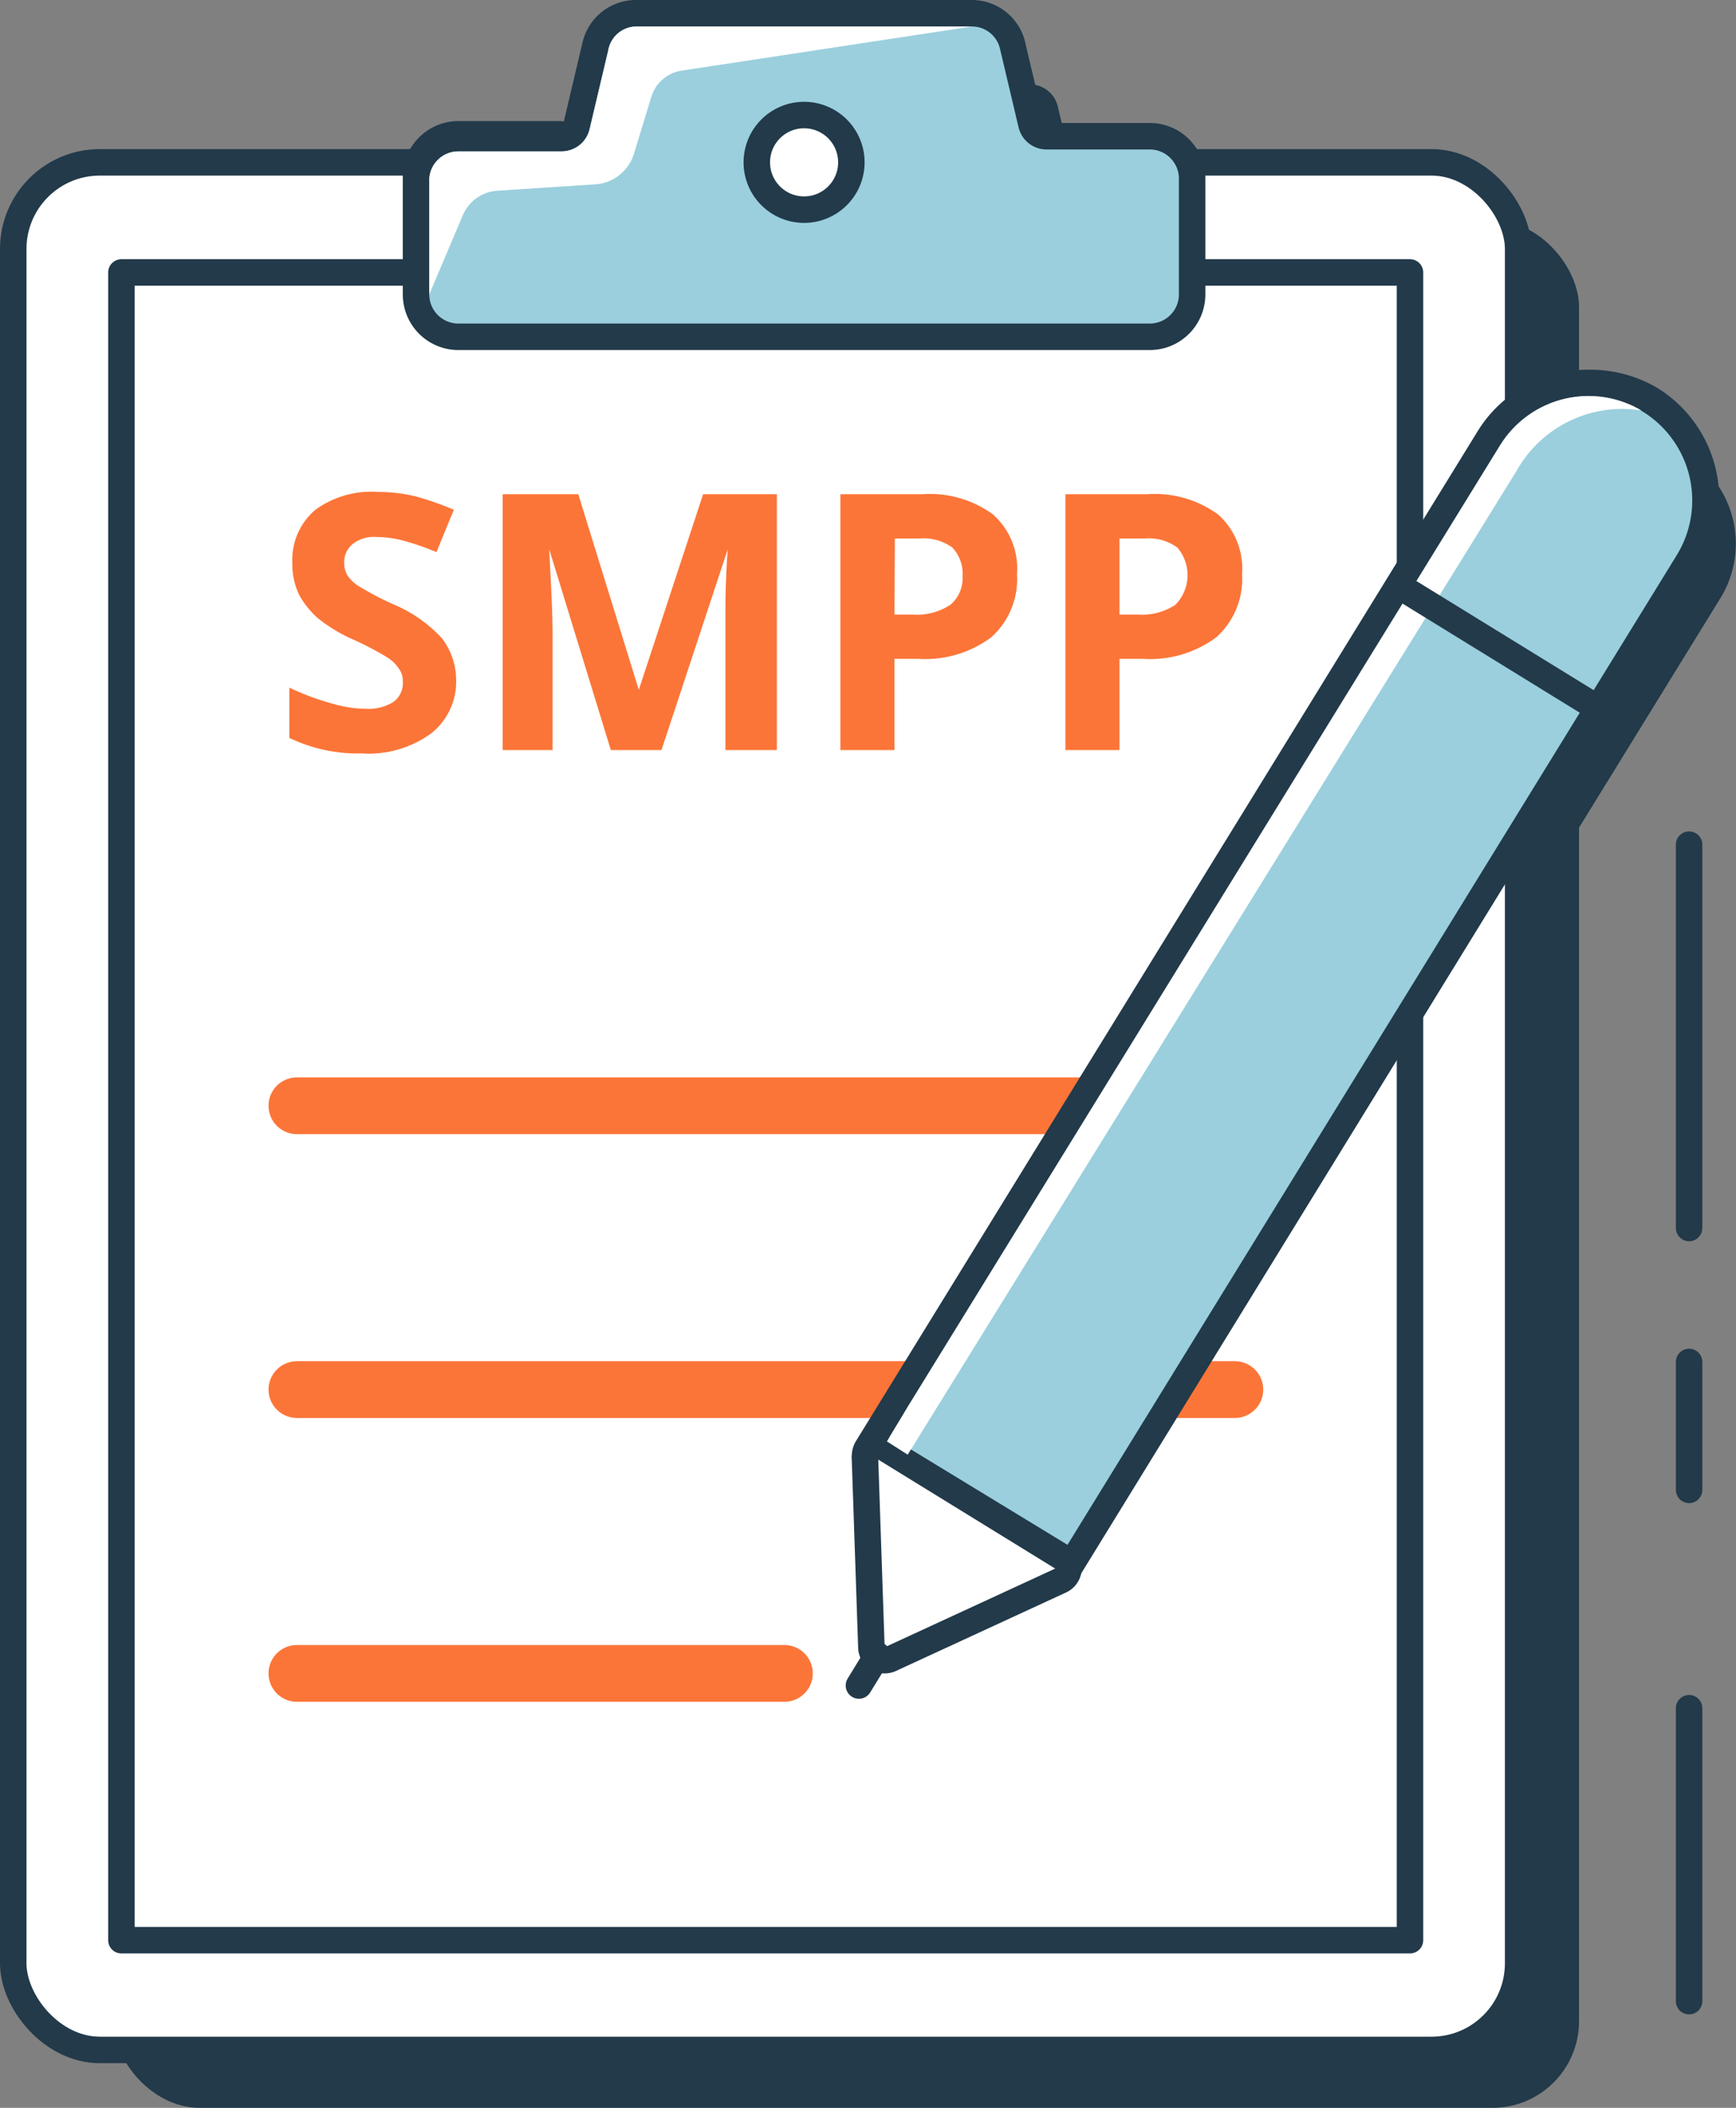
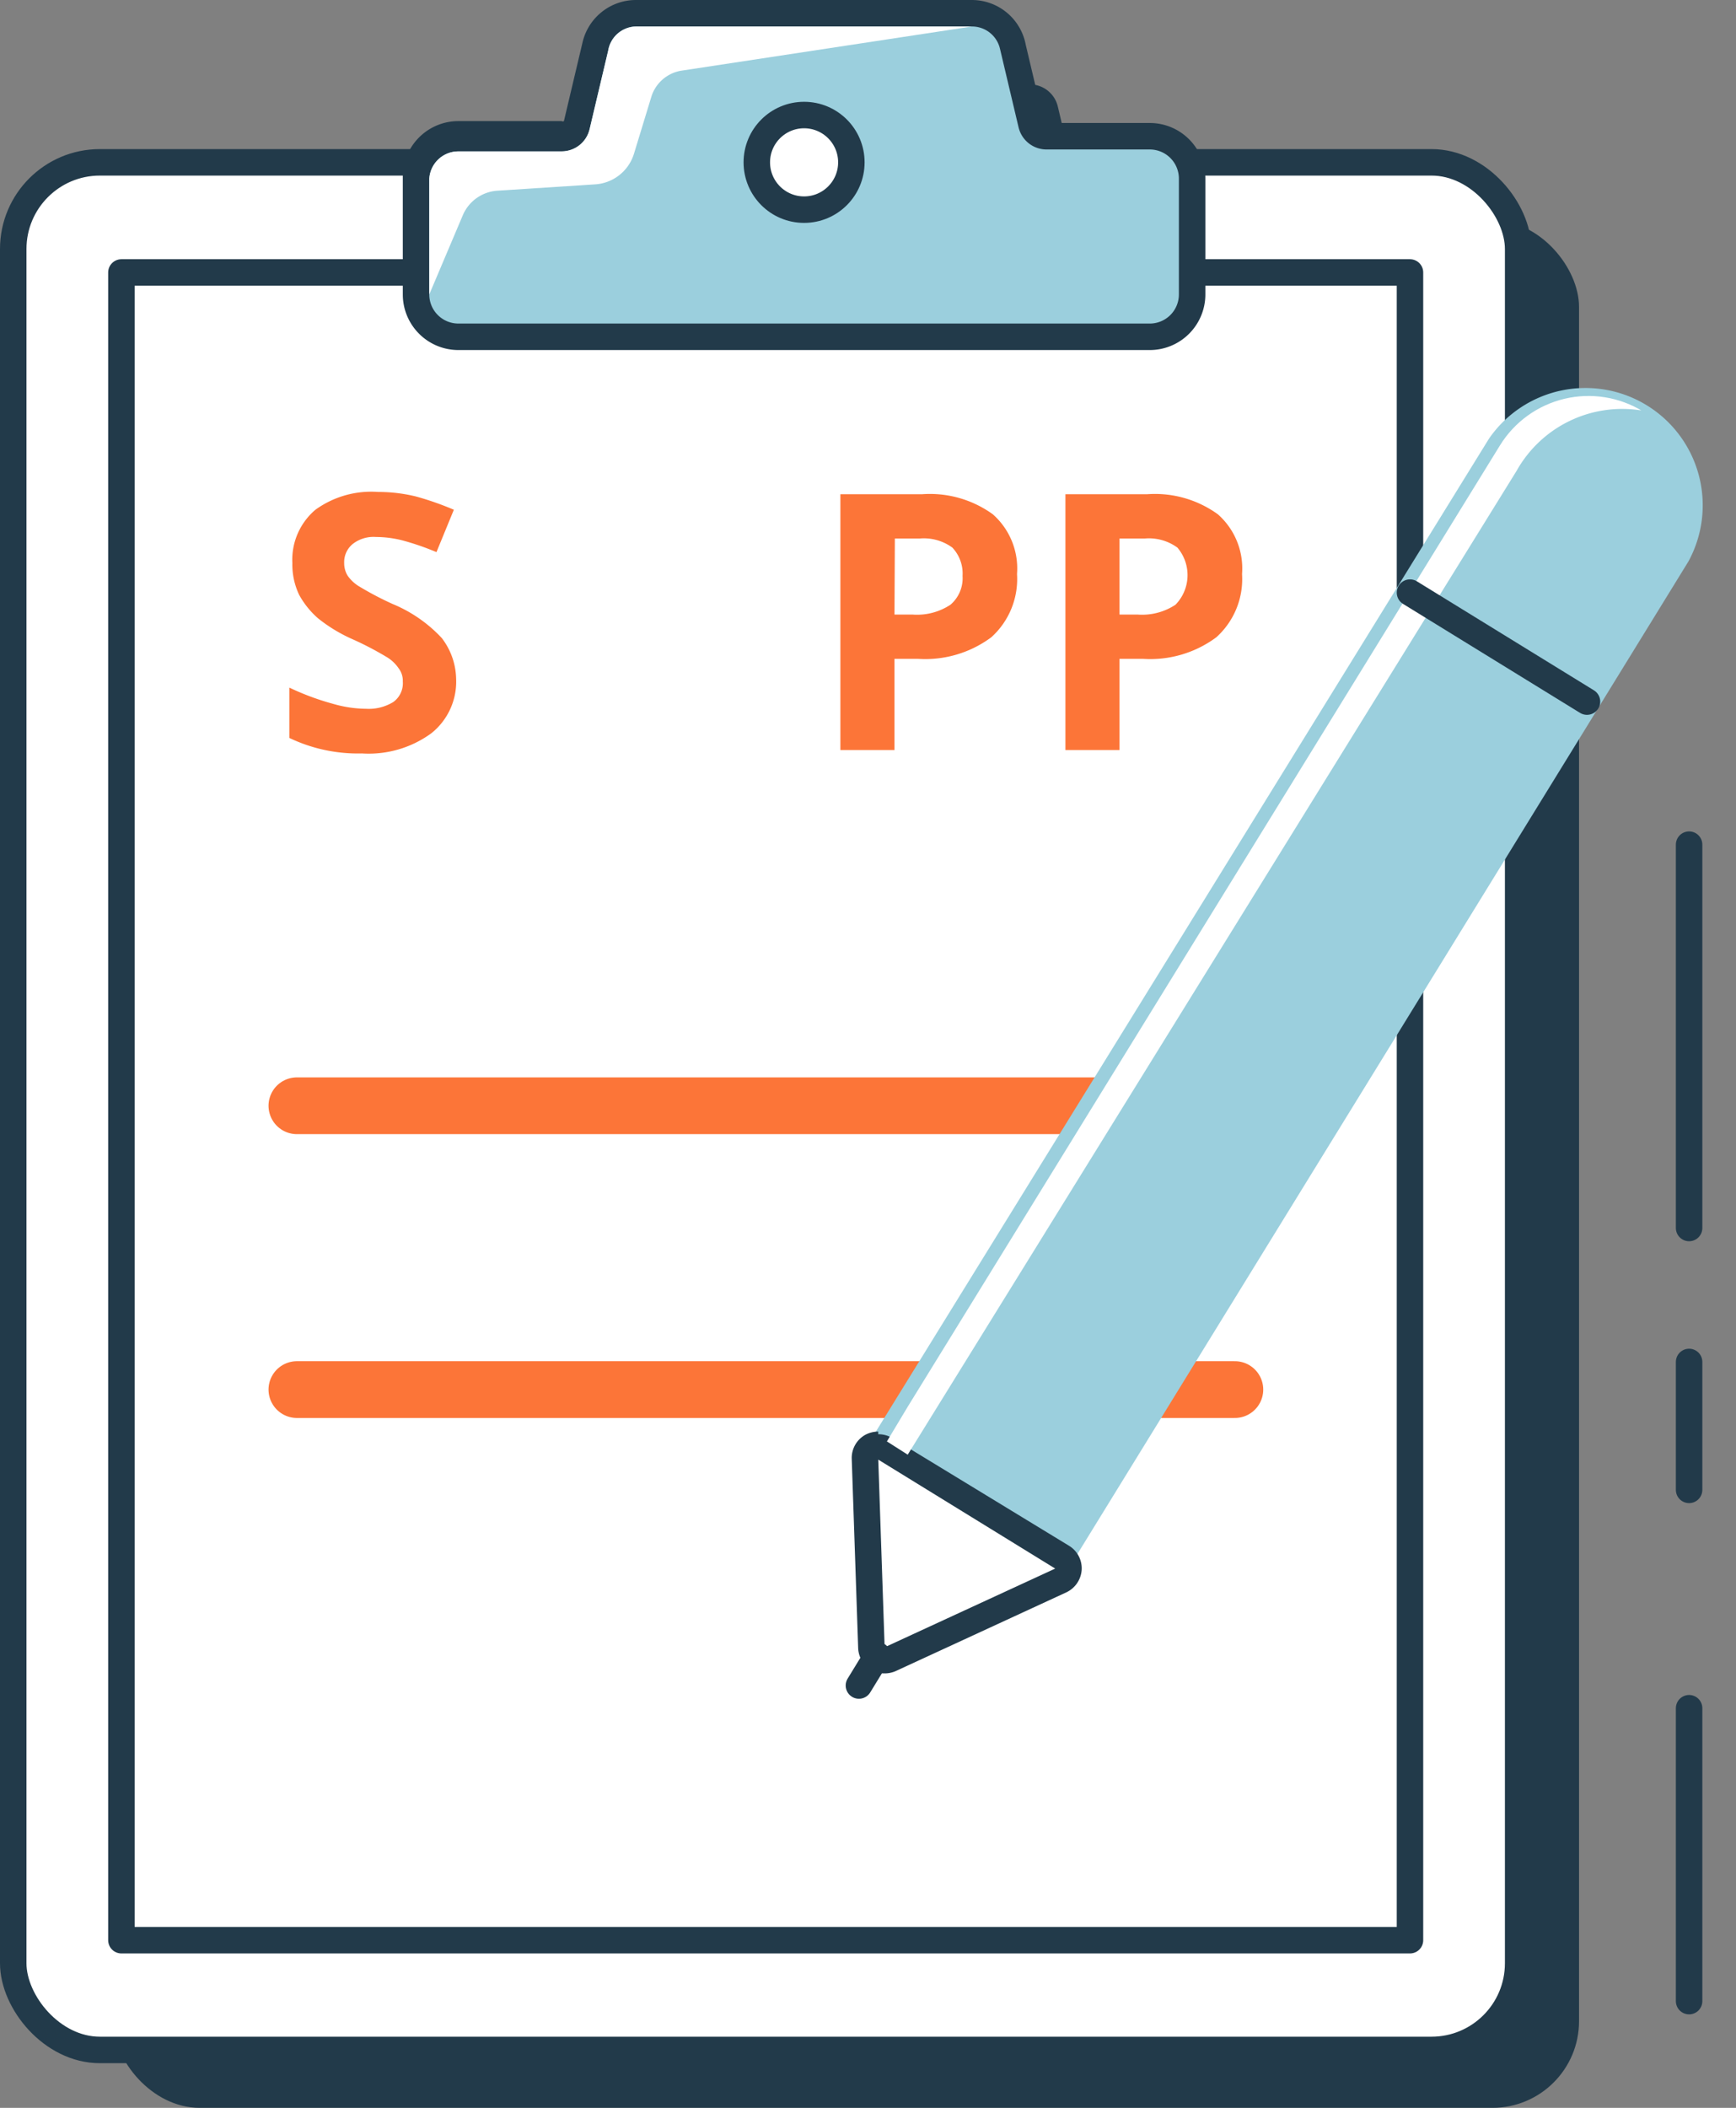
<svg xmlns="http://www.w3.org/2000/svg" id="Layer_1" data-name="Layer 1" width="45.9" height="55.7" viewBox="0 0 45.9 55.7">
  <rect x="0" y="0" width="45.9" height="55.7" fill="#808080" stroke="none" />
  <defs>
    <clipPath id="clip-path">
      <path d="M31.17,4.72V7.78a.77.77,0,0,1-.77.77H12.12a.77.77,0,0,1-.77-.77V4.72A.77.77,0,0,1,12.12,4h2.73a.76.76,0,0,0,.74-.59l.49-2.07A.76.76,0,0,1,16.82.7H25.7a.76.76,0,0,1,.74.59l.49,2.07a.76.76,0,0,0,.74.59H30.4A.77.77,0,0,1,31.17,4.72Z" style="fill:none" />
    </clipPath>
    <clipPath id="clip-path-2">
      <path d="M34.5,8.34h0a2.75,2.75,0,0,1,2.75,2.75V42.44a0,0,0,0,1,0,0h-5.5a0,0,0,0,1,0,0V11.09A2.75,2.75,0,0,1,34.5,8.34Z" transform="translate(18.45 -14.33) rotate(31.65)" style="fill:none" />
    </clipPath>
  </defs>
  <rect x="2.99" y="5.82" width="38.76" height="49.88" rx="2.29" style="fill:#223a4a" />
  <path d="M32.7,6.25V9.31a.77.77,0,0,1-.77.76H13.64a.76.76,0,0,1-.76-.76V6.25a.76.76,0,0,1,.76-.77h2.74a.76.76,0,0,0,.74-.59l.49-2.07a.76.76,0,0,1,.74-.59h8.87a.76.76,0,0,1,.75.59l.49,2.07a.75.75,0,0,0,.74.59h2.73A.77.77,0,0,1,32.7,6.25Z" style="fill:#223a4a" />
-   <path d="M35.65,9.49h0a2.75,2.75,0,0,1,2.75,2.75V43.59a0,0,0,0,1,0,0H32.9a0,0,0,0,1,0,0V12.24A2.75,2.75,0,0,1,35.65,9.49Z" transform="translate(19.22 -14.76) rotate(31.65)" style="fill:#223a4a" />
  <rect x="0.35" y="4.29" width="39.79" height="49.88" rx="2.29" style="fill:#fff;stroke:#223a4a;stroke-linecap:round;stroke-linejoin:round;stroke-width:0.7px" />
  <rect x="3.21" y="7.2" width="34.07" height="44.07" style="fill:#fff;stroke:#223a4a;stroke-linejoin:round;stroke-width:0.7px" />
  <path d="M12.06,17.94a1.74,1.74,0,0,1-.66,1.44,2.81,2.81,0,0,1-1.83.53,4.2,4.2,0,0,1-1.92-.41V18.17a6.9,6.9,0,0,0,1.16.43,3.22,3.22,0,0,0,.87.13,1.24,1.24,0,0,0,.72-.18.61.61,0,0,0,.25-.54.54.54,0,0,0-.11-.35,1,1,0,0,0-.32-.3,8.44,8.44,0,0,0-.88-.46,4.11,4.11,0,0,1-.93-.56,2.28,2.28,0,0,1-.5-.62,1.86,1.86,0,0,1-.18-.84,1.73,1.73,0,0,1,.61-1.41A2.52,2.52,0,0,1,10,13a4.17,4.17,0,0,1,1,.12,8,8,0,0,1,1,.35l-.46,1.12a7,7,0,0,0-.9-.31,2.86,2.86,0,0,0-.7-.09.89.89,0,0,0-.62.19.62.62,0,0,0-.22.5.63.63,0,0,0,.09.33,1,1,0,0,0,.28.27,8.28,8.28,0,0,0,.91.48,3.71,3.71,0,0,1,1.3.9A1.82,1.82,0,0,1,12.06,17.94Z" style="fill:#fc7538" />
-   <path d="M16.15,19.82l-1.63-5.31h0q.09,1.62.09,2.16v3.15H13.29V13.06h2l1.6,5.17h0l1.7-5.17h1.95v6.76H19.18v-3.2c0-.15,0-.33,0-.53s0-.72.06-1.57h0l-1.75,5.3Z" style="fill:#fc7538" />
  <path d="M26.89,15.17a2.07,2.07,0,0,1-.68,1.67,2.93,2.93,0,0,1-1.94.57h-.62v2.41H22.22V13.06h2.16a2.84,2.84,0,0,1,1.87.53A1.91,1.91,0,0,1,26.89,15.17Zm-3.24,1.07h.48a1.6,1.6,0,0,0,1-.26.92.92,0,0,0,.32-.76,1,1,0,0,0-.27-.75,1.28,1.28,0,0,0-.86-.24h-.66Z" style="fill:#fc7538" />
  <path d="M32.84,15.17a2.07,2.07,0,0,1-.68,1.67,2.93,2.93,0,0,1-1.94.57H29.6v2.41H28.17V13.06h2.16a2.84,2.84,0,0,1,1.87.53A1.91,1.91,0,0,1,32.84,15.17ZM29.6,16.24h.48a1.6,1.6,0,0,0,1-.26,1.12,1.12,0,0,0,.05-1.51,1.28,1.28,0,0,0-.86-.24H29.6Z" style="fill:#fc7538" />
  <line x1="7.85" y1="29.22" x2="32.65" y2="29.22" style="fill:none;stroke:#fc7538;stroke-linecap:round;stroke-linejoin:round;stroke-width:1.5px" />
  <line x1="7.85" y1="36.72" x2="32.65" y2="36.72" style="fill:none;stroke:#fc7538;stroke-linecap:round;stroke-linejoin:round;stroke-width:1.5px" />
-   <line x1="7.85" y1="44.22" x2="20.74" y2="44.22" style="fill:none;stroke:#fc7538;stroke-linecap:round;stroke-linejoin:round;stroke-width:1.5px" />
  <path d="M12.12,8.9A1.12,1.12,0,0,1,11,7.78V4.72A1.12,1.12,0,0,1,12.12,3.6h2.73a.41.41,0,0,0,.4-.32l.49-2.07A1.1,1.1,0,0,1,16.82.35H25.7a1.1,1.1,0,0,1,1.08.86l.49,2.07a.41.41,0,0,0,.4.32H30.4a1.12,1.12,0,0,1,1.12,1.12V7.78A1.12,1.12,0,0,1,30.4,8.9Z" style="fill:#9bcfdd" />
  <path d="M25.7.7a.76.76,0,0,1,.74.59l.49,2.07a.76.76,0,0,0,.74.59H30.4a.77.77,0,0,1,.77.77V7.78a.77.77,0,0,1-.77.77H12.12a.77.77,0,0,1-.77-.77V4.72A.77.77,0,0,1,12.12,4h2.73a.76.76,0,0,0,.74-.59l.49-2.07A.76.76,0,0,1,16.82.7H25.7m0-.7H16.82A1.45,1.45,0,0,0,15.4,1.13L14.91,3.2a.06.06,0,0,1-.06,0H12.12a1.47,1.47,0,0,0-1.47,1.47V7.78a1.47,1.47,0,0,0,1.47,1.47H30.4a1.47,1.47,0,0,0,1.47-1.47V4.72A1.47,1.47,0,0,0,30.4,3.25H27.67a.06.06,0,0,1-.06,0l-.49-2.07A1.45,1.45,0,0,0,25.7,0Z" style="fill:#223a4a" />
  <circle cx="21.26" cy="4.29" r="1.25" style="fill:#fff;stroke:#223a4a;stroke-linecap:round;stroke-linejoin:round;stroke-width:0.7px" />
  <g style="clip-path:url(#clip-path)">
    <path d="M11.35,7.78l.89-2.1a1.07,1.07,0,0,1,.9-.64l2.62-.17a1.15,1.15,0,0,0,1-.8l.47-1.54A1,1,0,0,1,18,1.87L25.7.7H15.3L15,2.79,11.35,4.24Z" style="fill:#fff" />
  </g>
  <line x1="44.66" y1="22.32" x2="44.66" y2="32.45" style="fill:none;stroke:#223a4a;stroke-linecap:round;stroke-linejoin:round;stroke-width:0.7px" />
  <line x1="44.66" y1="35.99" x2="44.66" y2="39.37" style="fill:none;stroke:#223a4a;stroke-linecap:round;stroke-linejoin:round;stroke-width:0.7px" />
  <line x1="44.66" y1="45.14" x2="44.66" y2="52.88" style="fill:none;stroke:#223a4a;stroke-linecap:round;stroke-linejoin:round;stroke-width:0.7px" />
  <path d="M27.9,41.7a.37.37,0,0,1-.18-.05L23,38.76a.34.34,0,0,1-.12-.48L39.37,11.59a3.1,3.1,0,0,1,5.27,3.25L28.2,41.53a.36.36,0,0,1-.22.16Z" style="fill:#9bcfdd" />
-   <path d="M42,10.47a2.72,2.72,0,0,1,1.44.41,2.76,2.76,0,0,1,.9,3.78L27.9,41.35l-4.68-2.89L39.67,11.78A2.73,2.73,0,0,1,42,10.47m0-.7h0a3.42,3.42,0,0,0-2.94,1.64L22.62,38.1a.75.75,0,0,0-.08.53.68.68,0,0,0,.31.43l4.68,2.88a.64.64,0,0,0,.37.11.73.73,0,0,0,.6-.33L44.94,15a3.45,3.45,0,0,0-1.12-4.75A3.51,3.51,0,0,0,42,9.77Z" style="fill:#223a4a" />
  <path d="M23.39,43.88a.37.37,0,0,1-.18-.05.34.34,0,0,1-.17-.29l-.17-5a.34.34,0,0,1,.17-.31.41.41,0,0,1,.18-.05.37.37,0,0,1,.18.05l4.68,2.88a.35.35,0,0,1,0,.62l-4.51,2.08Z" style="fill:#fff" />
  <path d="M23.22,38.57l4.68,2.88-4.51,2.08-.17-5m0-.7a.73.73,0,0,0-.35.09.7.7,0,0,0-.35.63l.17,5a.7.7,0,0,0,.33.57.69.69,0,0,0,.37.1.72.72,0,0,0,.29-.06l4.51-2.08a.71.71,0,0,0,.41-.6.7.7,0,0,0-.33-.63L23.59,38a.71.71,0,0,0-.37-.1Z" style="fill:#223a4a" />
  <line x1="23.2" y1="43.74" x2="22.71" y2="44.54" style="fill:#fff;stroke:#223a4a;stroke-linecap:round;stroke-linejoin:round;stroke-width:0.7px" />
  <g style="clip-path:url(#clip-path-2)">
    <path d="M24,38.44l16.1-26a3.2,3.2,0,0,1,3.32-1.59C46,11,40.72,9.32,40.72,9.32L23.45,38.09Z" style="fill:#fff" />
  </g>
  <line x1="37.28" y1="15.66" x2="41.96" y2="18.54" style="fill:#fff;stroke:#223a4a;stroke-linecap:round;stroke-linejoin:round;stroke-width:0.7px" />
</svg>